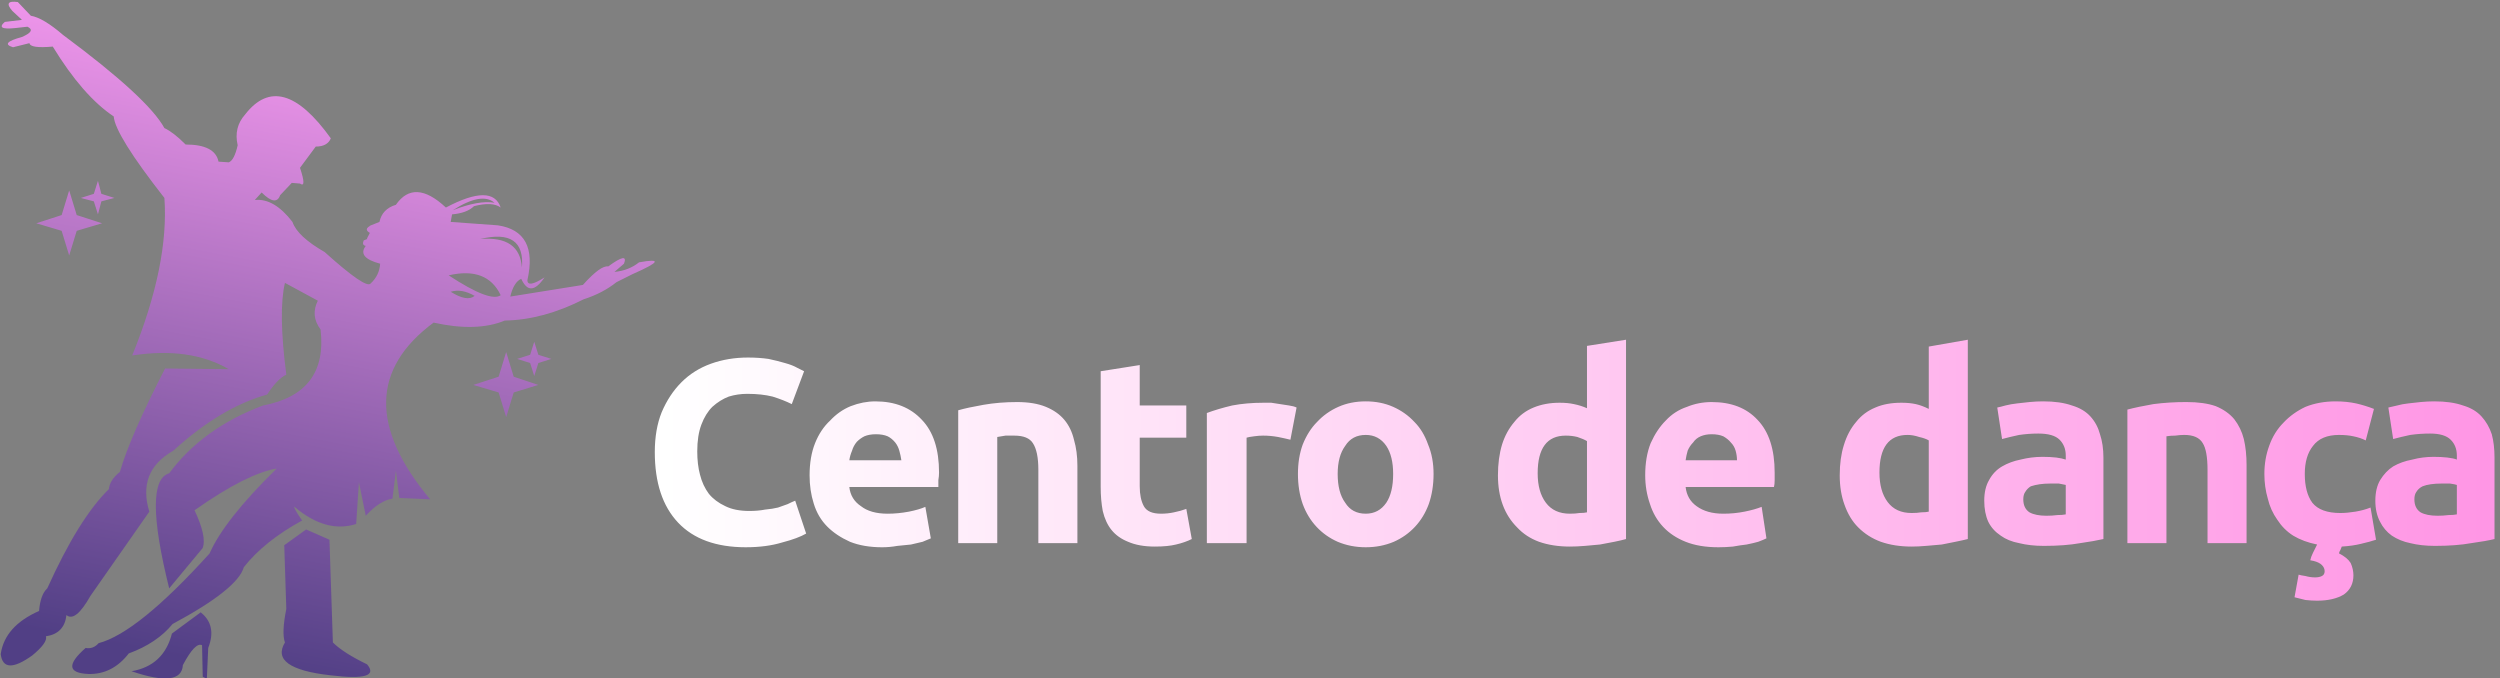
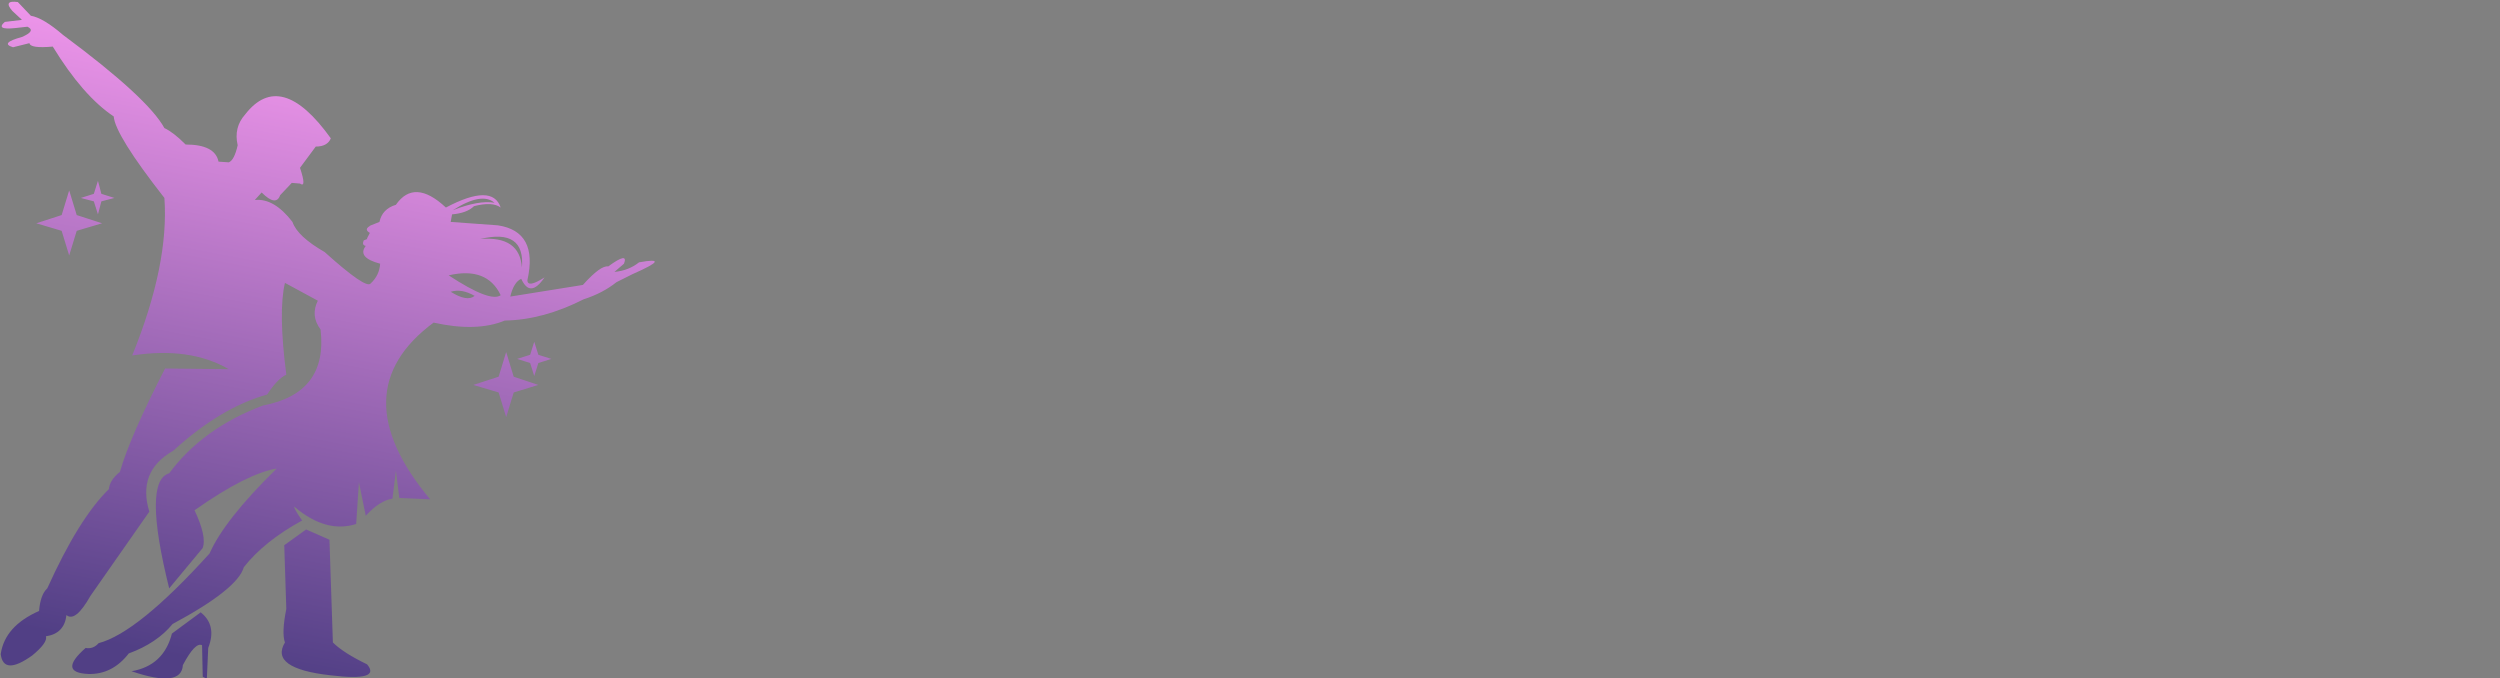
<svg xmlns="http://www.w3.org/2000/svg" version="1.2" viewBox="0 0 365 99" width="365" height="99">
  <rect x="0" y="0" width="365" height="99" fill="#808080" stroke="none" />
  <title>svgexport-13 (1)</title>
  <defs>
    <linearGradient id="g1" x2="1" gradientUnits="userSpaceOnUse" gradientTransform="matrix(-18.224,96.955,-101.676,-19.112,56.963,1.136)">
      <stop offset="0" stop-color="#ff9ef5" />
      <stop offset="1" stop-color="#513f85" />
    </linearGradient>
    <linearGradient id="g2" x2="1" gradientUnits="userSpaceOnUse" gradientTransform="matrix(268.571,0,0,38.167,95.609,68.697)">
      <stop offset="0" stop-color="#ffffff" />
      <stop offset="1" stop-color="#ff96e5" />
    </linearGradient>
  </defs>
  <style>
		.s0 { fill: url(#g1) } 
		.s1 { fill: url(#g2) } 
	</style>
  <g>
    <g id="Calque_1">
      <path fill-rule="evenodd" class="s0" d="m34.7 21.2q-0.6-2.6 1.1-4.5 5.2-6.7 12.5 3.5-0.5 1.2-2.2 1.2 0 0-2.3 3.1 1 3 0 2.3-0.2 0-1.2-0.1 0 0-1.7 1.8-0.6 1.7-2.7-0.4 0 0-1 1.1 2.8-0.3 5.5 3.2 0.7 2.1 4.7 4.4 6 5.4 6.7 4.6 1.3-1.2 1.4-2.9-3.4-0.9-2.1-2.6-0.6-0.1-0.3-0.8 0 0 0.5-0.2-0.1 0 0.4-0.9-0.9-0.5 0-1-0.4 0.1 1.4-0.6 0.4-1.9 2.4-2.5 2.7-3.9 7.3 0.4 6.8-3.6 8 0-1.2-0.9-3.9-0.2-1 1-3.2 1.2 0 0-0.2 1.1 0 0 6.9 0.5 5.9 0.9 4.3 8 0 1.2 2.5-0.4-2.1 3.1-3.4 0.2-1.1 0.5-1.6 2.6 1.9-0.3 10.6-1.7 2.6-2.9 3.7-2.7 3-2.2 2.3-0.4 0 0-1.4 1.2 2.1-0.2 3.6-1.4 5-0.9-0.9 1.7 0 0-2.4 1.2-2 1.6-4.8 2.5-5.9 3-11.5 3.1-4.1 1.7-10.4 0.3-13.6 10.1-0.5 25.8 0 0-4.5-0.2 0 0-0.5-4 0 0-0.5 4.1-1.9 0.3-3.9 2.5 0 0-1-4.9 0 0-0.4 6.1-4.4 1.4-9-2.5-0.3-0.1 1.1 2-5.5 3-8.5 6.8-0.9 3.2-10.4 8.3-2.3 2.8-6.4 4.3-2.4 3.1-5.9 3-4.5-0.2-0.4-3.8 1.1 0.2 1.9-0.7 5.7-1.5 16.2-13.1c1.4-3.2 4.6-7.3 9.8-12.4-2.9 0.5-6.9 2.5-12 6.1q1.8 3.8 1.2 5.5 0 0-4.9 5.9-3.9-15.7 0-16.8 4.9-6.6 13.7-9.9 9.5-1.8 8.4-11.1-1.5-2-0.4-4.2 0 0-4.8-2.6-1 4.2 0.2 13.4-1.3 0.6-2.8 2.9-6.8 1.9-13.7 8.2-5.3 3-3.5 8.9 0 0-8.6 12.3-2.2 3.9-3.5 2.8-0.3 2.7-3 3.1 0.3 0.9-2 2.8-4.2 3-4.6-0.2 0.6-4.1 5.6-6.3 0.2-2.4 1.2-3.3 4.6-10.2 9-14.5 0.1-1.3 1.6-2.5 1.5-5.2 6.6-15.1 0 0 9.3 0.1-5.7-3.3-14.1-2 5.4-13.3 4.7-23-7.2-9.2-7.4-11.9-4.5-3-8.9-10.2-3.3 0.3-3.4-0.5 0 0-2.4 0.6-2-0.6 1.3-1.5 2.1-0.9 0.8-1.5 0 0-1.8 0.2-2.9 0.3-1.5-0.9 0 0 2.5-0.3 0 0-1.4-1.3-1.4-1.6 0.8-1.3 0 0 1.9 2 1.8 0.3 4.7 2.8 12.4 9.2 14.8 13.6 1.3 0.6 3.1 2.4 4.3 0 4.8 2.5 0 0 1.5 0.1 0.8-0.3 1.3-2.5zm18.9 13.7q0 0 0 0 0 0 0 0zm24.4 15l0.6 1.9 1.9 0.6-1.9 0.6-0.6 1.9-0.6-1.9-1.9-0.6 1.9-0.6zm-4.1 1.5l1.1 3.6 3.6 1.2-3.6 1.1-1.1 3.6-1.1-3.6-3.7-1.1 3.7-1.2zm-63.8-23.6l1.1 3.6 3.7 1.2-3.7 1.1-1.1 3.6-1.1-3.6-3.7-1.1 3.7-1.2zm4.2-1.4l0.5 1.9 1.9 0.6-1.9 0.5-0.5 1.9-0.6-1.9-1.9-0.5 1.9-0.6zm15.9 72.7q-0.6-0.3-0.6-0.3 0 0-0.1-4.6-1-0.5-2.8 2.9-0.2 3.4-7.5 0.9 4.7-0.8 5.9-5.5 4.2-3.1 4.2-3.1 2.4 1.9 1.1 5.2-0.2 4.5-0.2 4.5zm18.1-0.5q-9-1-6.7-4.8-0.5-1.4 0.2-4.9 0 0-0.3-9.3 3.2-2.3 3.2-2.3 3.4 1.5 3.4 1.5 0.5 15 0.5 15 1.5 1.5 5 3.2 2.1 2.5-5.3 1.6zm23.9-69q-1.9-1.6-6.1 1.1 3.8-1.5 6.1-1.1zm4 9.5q0.5-5.8-6.1-4.2 5.8-0.5 6.1 4.2zm-10.7 1.1q6.1 4 7.6 2.9-2-4.2-7.6-2.9zm0.3 2.4q2.4 1.5 3.5 0.6-1.9-1.1-3.5-0.6z" />
    </g>
  </g>
-   <path class="s1" d="m108.9 79.9q-6.5 0-9.9-3.6-3.4-3.6-3.4-10.3 0-3.3 1-5.8 1.1-2.6 2.9-4.4 1.8-1.8 4.3-2.7 2.5-0.9 5.4-0.9 1.6 0 3 0.2 1.4 0.3 2.4 0.6 1.1 0.3 1.8 0.7 0.6 0.3 1 0.5l-1.8 4.8q-1.2-0.6-2.8-1.1-1.6-0.4-3.7-0.4-1.4 0-2.7 0.4-1.3 0.5-2.4 1.5-1 1-1.6 2.6-0.6 1.6-0.6 3.9 0 1.9 0.4 3.4 0.4 1.6 1.3 2.8 0.9 1.1 2.4 1.8 1.4 0.7 3.5 0.7 1.3 0 2.3-0.2 1.1-0.1 1.9-0.3 0.8-0.3 1.4-0.5 0.6-0.3 1.1-0.5l1.6 4.8q-1.2 0.7-3.5 1.3-2.3 0.7-5.3 0.7zm9.3-10.5q0-2.7 0.8-4.7 0.8-2 2.2-3.3 1.3-1.4 3-2.1 1.8-0.7 3.6-0.7 4.3 0 6.8 2.7 2.5 2.6 2.5 7.7 0 0.5-0.1 1.1 0 0.6 0 1h-13q0.2 1.8 1.7 2.8 1.4 1.1 3.9 1.1 1.5 0 3.1-0.3 1.5-0.3 2.4-0.7l0.8 4.6q-0.5 0.2-1.2 0.5-0.8 0.2-1.7 0.4-1 0.1-2 0.2-1.1 0.2-2.2 0.2-2.7 0-4.7-0.8-2-0.9-3.3-2.2-1.4-1.4-2-3.4-0.6-1.9-0.6-4.1zm5.8-2.2h7.6q-0.1-0.7-0.3-1.4-0.2-0.7-0.6-1.2-0.5-0.6-1.1-0.9-0.7-0.3-1.7-0.3-1 0-1.7 0.3-0.6 0.3-1.1 0.8-0.5 0.6-0.7 1.3-0.3 0.7-0.4 1.4zm15.9 12.1v-19.4q1.4-0.4 3.7-0.8 2.3-0.4 4.9-0.4 2.5 0 4.2 0.7 1.7 0.7 2.7 1.9 1 1.2 1.4 2.9 0.5 1.7 0.5 3.8v11.3h-5.7v-10.7q0-2.7-0.8-3.9-0.7-1.1-2.7-1.1-0.6 0-1.3 0-0.7 0.1-1.2 0.2v15.5zm20.8-8.2v-16.9l5.7-0.9v5.9h6.8v4.7h-6.8v7.1q0 1.8 0.6 2.9 0.6 1.1 2.5 1.1 1 0 1.9-0.2 1-0.2 1.8-0.5l0.8 4.4q-1 0.5-2.3 0.8-1.2 0.3-3.1 0.3-2.3 0-3.9-0.7-1.5-0.6-2.4-1.7-0.9-1.1-1.3-2.8-0.3-1.6-0.3-3.5zm28.6-11.6l-0.9 4.7q-0.8-0.2-1.8-0.4-1.1-0.2-2.2-0.2-0.6 0-1.3 0.1-0.8 0.1-1.1 0.2v15.4h-5.8v-19q1.6-0.6 3.7-1.1 2.1-0.4 4.6-0.4 0.5 0 1.1 0 0.7 0.1 1.3 0.2 0.7 0.1 1.3 0.2 0.7 0.1 1.1 0.3zm20 9.7q0 2.4-0.7 4.4-0.7 1.9-2 3.3-1.3 1.4-3.1 2.2-1.9 0.8-4.1 0.8-2.2 0-4.1-0.8-1.8-0.8-3.1-2.2-1.3-1.4-2-3.3-0.7-2-0.7-4.4 0-2.4 0.7-4.3 0.8-2 2.1-3.3 1.3-1.4 3.1-2.2 1.8-0.8 4-0.8 2.2 0 4 0.8 1.8 0.8 3.1 2.2 1.3 1.3 2 3.3 0.8 1.9 0.8 4.3zm-5.9 0q0-2.6-1-4.1-1.1-1.6-3-1.6-2 0-3 1.6-1.1 1.5-1.1 4.1 0 2.7 1.1 4.2 1 1.6 3 1.6 1.9 0 3-1.6 1-1.5 1-4.2zm34-19.6v29.1q-0.7 0.2-1.7 0.4-1 0.2-2.1 0.4-1.1 0.1-2.2 0.2-1.2 0.1-2.2 0.1-2.5 0-4.5-0.7-1.9-0.7-3.2-2.1-1.4-1.4-2.1-3.3-0.7-1.9-0.7-4.3 0-2.5 0.6-4.5 0.6-1.9 1.8-3.3 1.1-1.4 2.8-2.1 1.7-0.7 3.8-0.7 1.2 0 2.1 0.2 1 0.2 1.9 0.6v-9.1zm-12.9 19.5q0 2.7 1.2 4.3 1.2 1.6 3.5 1.6 0.8 0 1.4-0.1 0.7 0 1.1-0.1v-10.4q-0.5-0.3-1.4-0.6-0.8-0.2-1.7-0.2-4.1 0-4.1 5.5zm15.7 0.3q0-2.7 0.8-4.7 0.9-2 2.2-3.3 1.3-1.4 3.1-2 1.7-0.7 3.6-0.7 4.3 0 6.7 2.6 2.5 2.6 2.5 7.7 0 0.5 0 1.1 0 0.6-0.1 1h-12.9q0.2 1.8 1.6 2.8 1.5 1.1 3.9 1.1 1.6 0 3.1-0.3 1.5-0.3 2.5-0.7l0.7 4.6q-0.4 0.2-1.2 0.5-0.7 0.2-1.7 0.4-0.9 0.1-2 0.3-1.1 0.1-2.1 0.1-2.8 0-4.8-0.8-2-0.8-3.3-2.2-1.3-1.4-1.9-3.3-0.7-2-0.7-4.2zm5.9-2.2h7.5q0-0.7-0.2-1.4-0.2-0.7-0.7-1.2-0.4-0.5-1.1-0.9-0.7-0.3-1.7-0.3-0.9 0-1.6 0.3-0.7 0.3-1.1 0.9-0.5 0.5-0.8 1.2-0.2 0.7-0.3 1.4zm41.2-17.6v29.1q-0.8 0.2-1.8 0.4-1 0.2-2 0.4-1.1 0.1-2.3 0.2-1.1 0.1-2.1 0.1-2.5 0-4.5-0.7-1.9-0.7-3.3-2.1-1.3-1.3-2-3.3-0.7-1.9-0.7-4.3 0-2.5 0.6-4.4 0.6-2 1.8-3.4 1.1-1.4 2.8-2.1 1.6-0.7 3.8-0.7 1.2 0 2.1 0.2 0.9 0.2 1.9 0.7v-9.1zm-12.9 19.4q0 2.7 1.2 4.3 1.2 1.6 3.5 1.6 0.8 0 1.4-0.1 0.7 0 1.1-0.1v-10.4q-0.5-0.3-1.4-0.5-0.9-0.3-1.7-0.3-4.1 0-4.1 5.5zm23.9-10.4q2.5 0 4.2 0.6 1.7 0.5 2.7 1.6 1 1.1 1.4 2.6 0.5 1.5 0.5 3.4v11.9q-1.3 0.3-3.4 0.6-2.2 0.4-5.3 0.4-2 0-3.6-0.4-1.6-0.3-2.7-1.1-1.2-0.8-1.8-2-0.6-1.3-0.6-3.1 0-1.8 0.7-3 0.7-1.3 1.9-2 1.2-0.7 2.7-1 1.6-0.4 3.2-0.4 1.1 0 2 0.1 0.8 0.1 1.4 0.3v-0.6q0-1.4-0.9-2.3-0.9-0.9-3.1-0.9-1.4 0-2.8 0.2-1.4 0.3-2.5 0.6l-0.7-4.6q0.5-0.1 1.2-0.3 0.8-0.2 1.7-0.3 0.8-0.1 1.8-0.2 1-0.1 2-0.1zm0.5 16.7q0.8 0 1.6-0.1 0.7 0 1.2-0.1v-4.3q-0.4-0.1-1-0.2-0.7 0-1.3 0-0.8 0-1.5 0.1-0.7 0.1-1.3 0.3-0.5 0.3-0.8 0.8-0.3 0.4-0.3 1.1 0 1.3 0.9 1.9 0.9 0.5 2.5 0.5zm11.8 4v-19.5q1.5-0.4 3.8-0.8 2.3-0.3 4.8-0.3 2.6 0 4.3 0.6 1.7 0.7 2.7 1.9 1 1.3 1.4 2.9 0.4 1.7 0.4 3.8v11.4h-5.7v-10.7q0-2.8-0.7-3.9-0.7-1.2-2.7-1.2-0.6 0-1.3 0.1-0.7 0-1.3 0.1v15.6zm30.9 1.5q1.2 0.6 1.7 1.4 0.4 0.9 0.4 1.8 0 1.8-1.4 2.8-1.5 0.9-3.9 0.9-0.8 0-1.7-0.1-0.8-0.2-1.6-0.4l0.6-3.3q0.3 0.1 1 0.2 0.7 0.2 1.4 0.2 0.6 0 1-0.2 0.4-0.2 0.4-0.7 0-0.5-0.4-0.9-0.4-0.4-1.2-0.6l-0.5-0.1q0.1-0.5 0.4-1.1 0.3-0.6 0.6-1.2-2-0.4-3.5-1.3-1.4-0.9-2.3-2.3-1-1.4-1.4-3.1-0.5-1.7-0.5-3.6 0-2.2 0.7-4.1 0.7-2 2.1-3.4 1.3-1.4 3.2-2.3 2-0.8 4.4-0.8 1.6 0 3 0.3 1.3 0.3 2.6 0.8l-1.2 4.6q-0.8-0.4-1.8-0.6-0.9-0.2-2.1-0.2-2.6 0-3.8 1.6-1.2 1.5-1.2 4.1 0 2.7 1.1 4.2 1.2 1.5 4.1 1.5 1 0 2.2-0.2 1.2-0.2 2.2-0.6l0.8 4.7q-0.9 0.3-2.2 0.6-1.2 0.3-2.8 0.4-0.1 0.3-0.2 0.5-0.2 0.3-0.2 0.5zm13.9-22.2q2.5 0 4.2 0.6 1.7 0.5 2.7 1.6 1 1.1 1.5 2.6 0.4 1.5 0.4 3.4v11.9q-1.2 0.3-3.4 0.6-2.2 0.4-5.3 0.4-2 0-3.6-0.4-1.5-0.3-2.7-1.1-1.1-0.8-1.7-2-0.7-1.3-0.7-3.1 0-1.8 0.7-3 0.8-1.3 1.9-2 1.2-0.7 2.8-1 1.5-0.4 3.1-0.4 1.1 0 2 0.1 0.9 0.1 1.4 0.3v-0.6q0-1.4-0.9-2.3-0.9-0.9-3-0.9-1.5 0-2.9 0.2-1.4 0.3-2.5 0.6l-0.7-4.6q0.5-0.1 1.3-0.3 0.7-0.2 1.6-0.3 0.9-0.1 1.8-0.2 1-0.1 2-0.1zm0.5 16.7q0.8 0 1.6-0.1 0.7 0 1.2-0.1v-4.3q-0.3-0.1-1-0.2-0.7 0-1.3 0-0.8 0-1.5 0.1-0.7 0.1-1.2 0.3-0.6 0.3-0.9 0.8-0.3 0.4-0.3 1.1 0 1.3 0.9 1.9 0.9 0.5 2.5 0.5z" />
</svg>